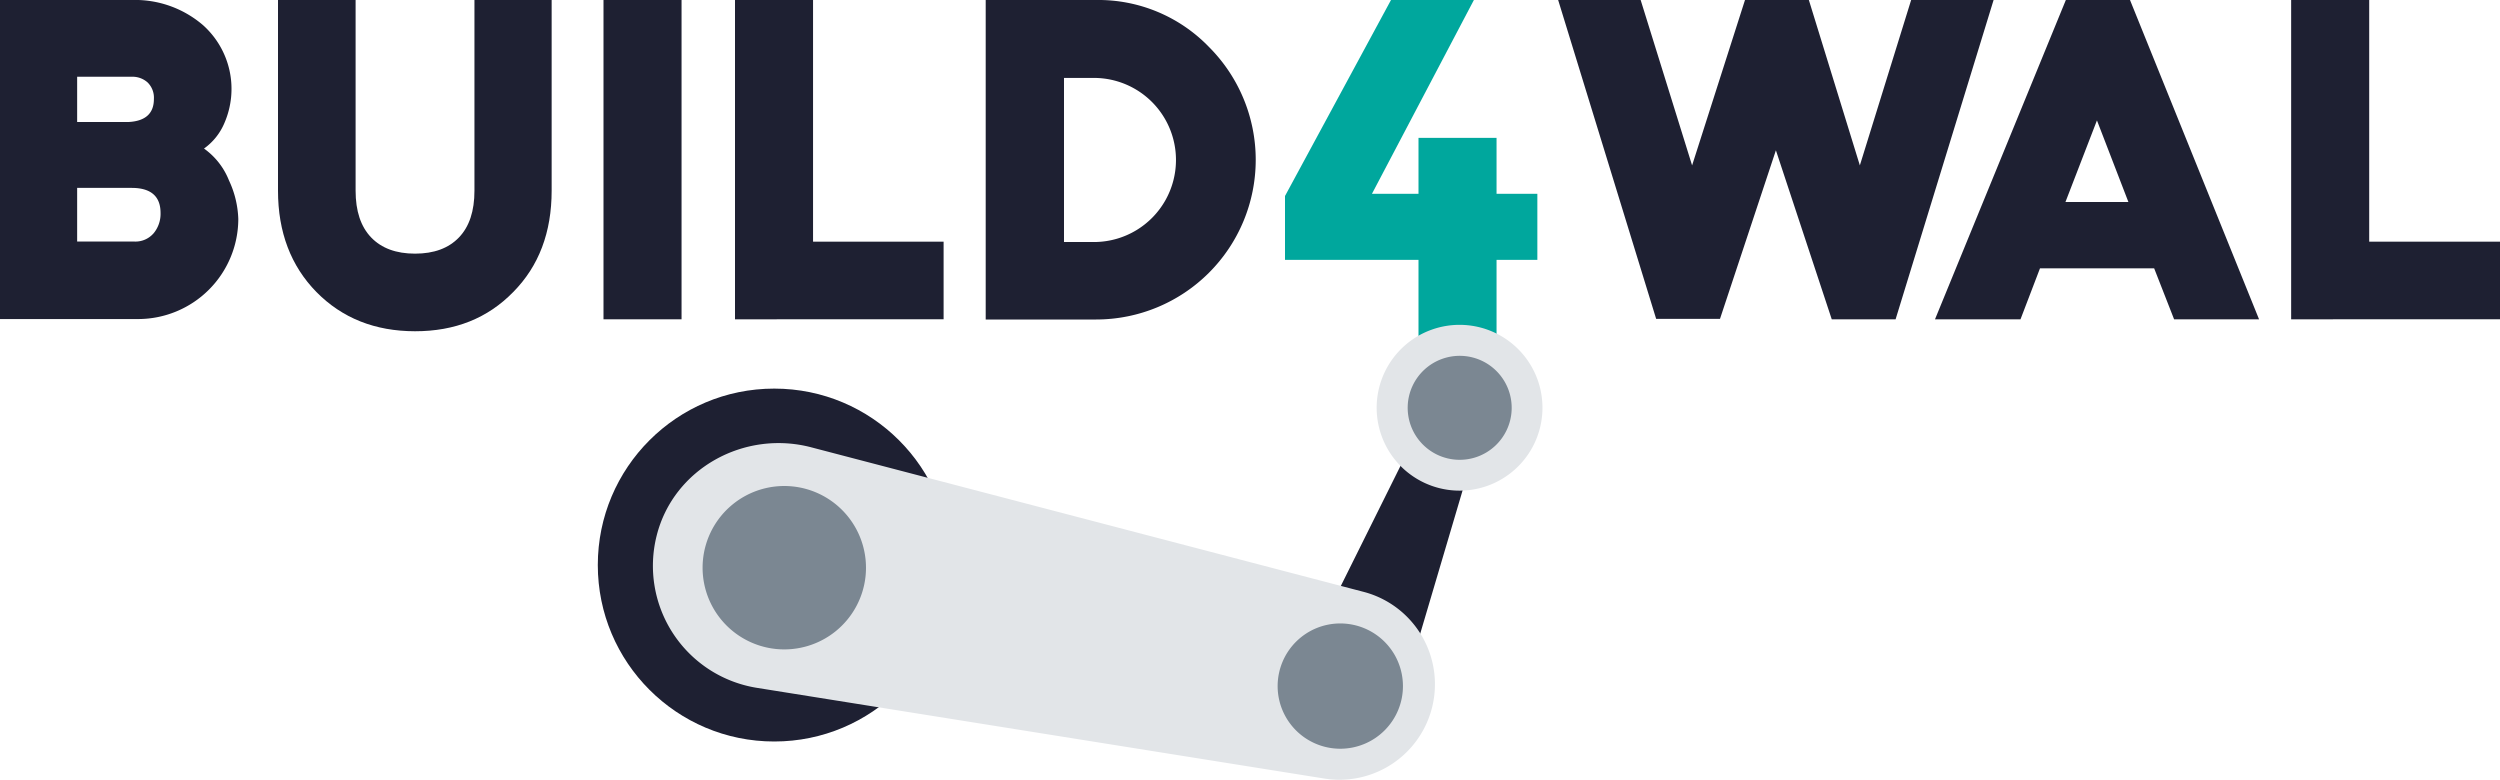
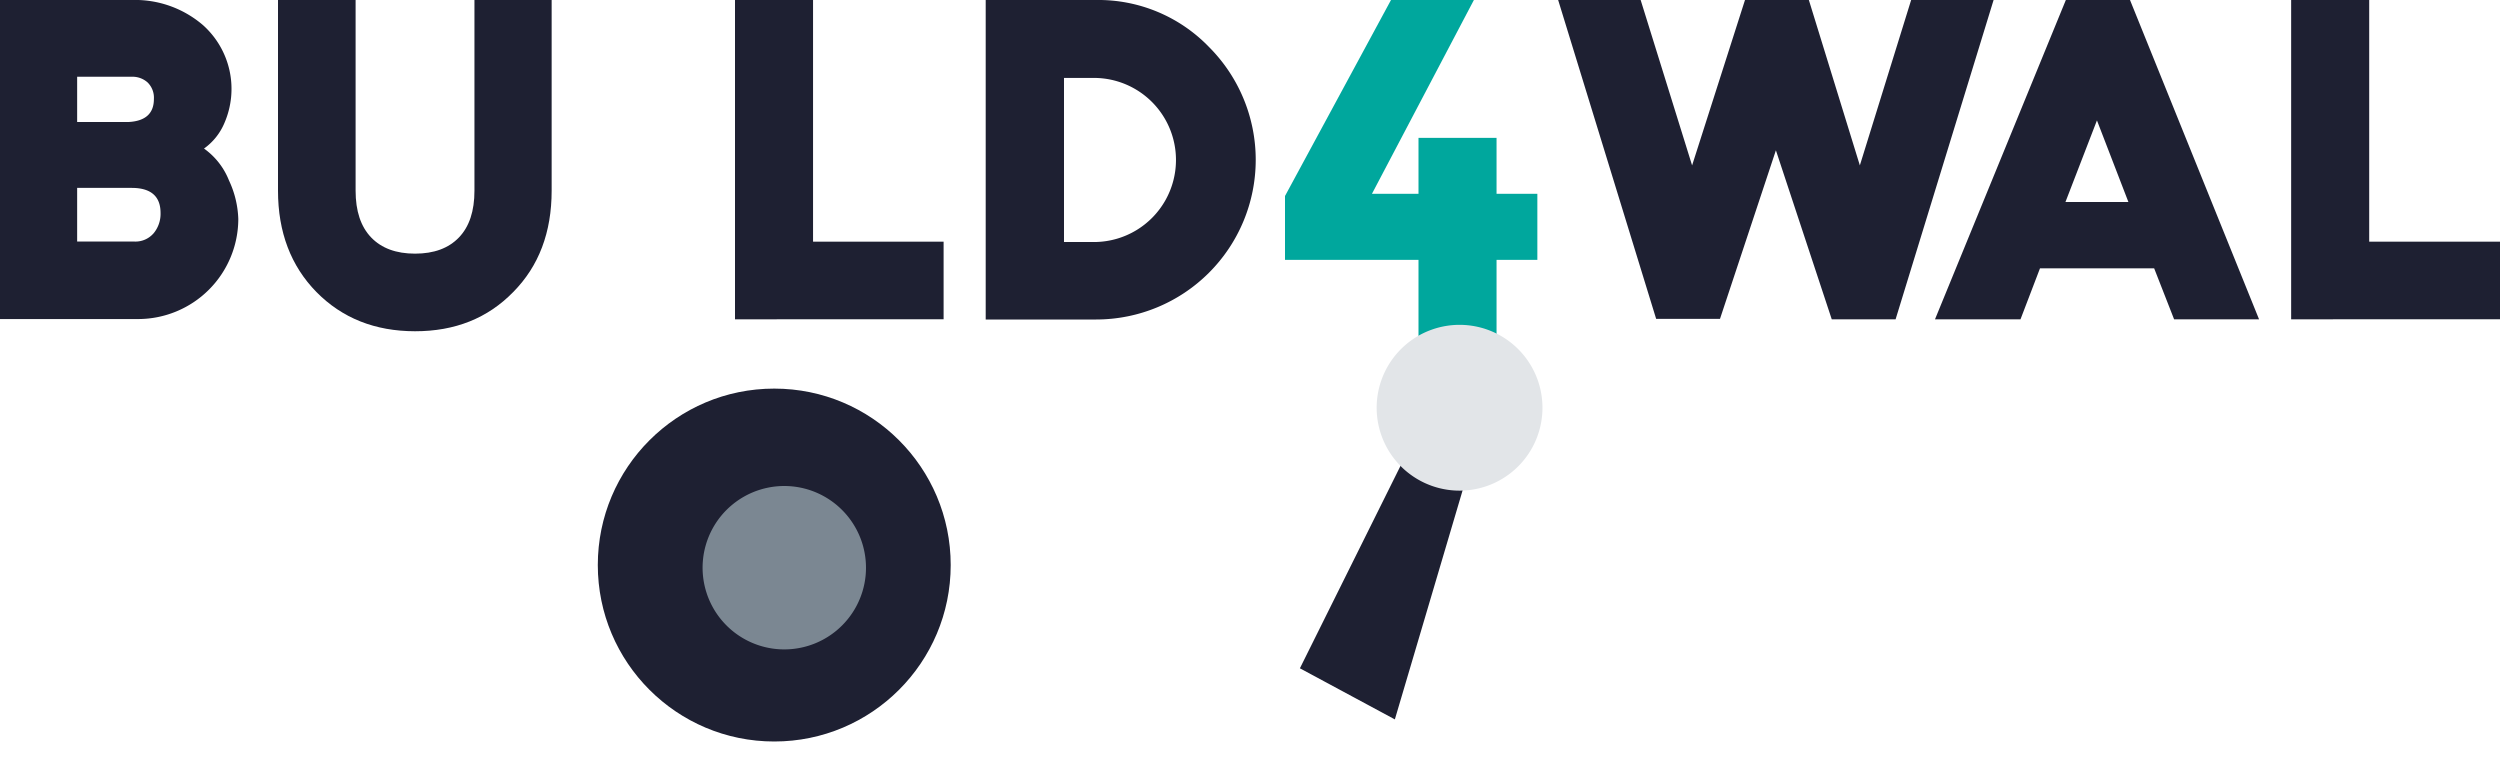
<svg xmlns="http://www.w3.org/2000/svg" id="Layer_1" data-name="Layer 1" viewBox="0 0 500 155.97">
  <defs>
    <style>.cls-1{fill:#1e2032;}.cls-2{fill:#00a79d;}.cls-3{fill:#e2e5e8;}.cls-4{fill:#7b8792;}</style>
  </defs>
  <path class="cls-1" d="M90.58,277.61a17.11,17.11,0,0,1,4.3,19.6,11.92,11.92,0,0,1-4.08,5.1,14.27,14.27,0,0,1,5,6.39,19.49,19.49,0,0,1,1.86,7.71,20.06,20.06,0,0,1-20,20H50V272.6H76.34A20.85,20.85,0,0,1,90.58,277.61ZM65.43,297H75.72q5.06-.27,5.06-4.61a4.27,4.27,0,0,0-1.25-3.29,4.52,4.52,0,0,0-3.19-1.15H65.43Zm15.26,22.3a6.1,6.1,0,0,0,1.42-4.12c0-3.31-1.93-5-5.77-5H65.43v10.73H76.87A4.78,4.78,0,0,0,80.69,319.29Z" transform="translate(-50 -272.6)" />
  <path class="cls-1" d="M152.65,331Q145,338.86,133,338.85T113.28,331q-7.68-7.85-7.68-20.27V272.6h15.52v38.13q0,6.12,3.11,9.36t8.78,3.24q5.67,0,8.78-3.24t3.1-9.36V272.6h15.44v38.13Q160.33,323.24,152.65,331Z" transform="translate(-50 -272.6)" />
-   <path class="cls-1" d="M170.7,336.46V272.6h15.61v63.86Z" transform="translate(-50 -272.6)" />
  <path class="cls-1" d="M238.72,320.93v15.53H197V272.6h15.61v48.33Z" transform="translate(-50 -272.6)" />
  <path class="cls-1" d="M291.8,282a31.93,31.93,0,0,1-22.57,54.5H247.14V272.6h22.09A30.75,30.75,0,0,1,291.8,282Zm-29,39h6.39a16.41,16.41,0,0,0,0-32.81h-6.39Z" transform="translate(-50 -272.6)" />
  <path class="cls-2" d="M333.7,311.36V300.18h15.61v11.18h8.16v13.21h-8.16v38.49H333.7V324.57H307V311.8l21.2-39.2h16.58l-20.39,38.76Z" transform="translate(-50 -272.6)" />
  <path class="cls-1" d="M432.23,272.6h16.49l-19.6,63.86H416.35l-11.17-33.8L394,336.37H381.23l-19.6-63.77h16.5l10.29,33.08L399,272.6h12.77l10.2,33.08Z" transform="translate(-50 -272.6)" />
  <path class="cls-1" d="M480.83,326.26H458l-3.9,10.2H437l26.17-63.86H476l25.81,63.86H484.82ZM475.68,313l-6.29-16.32L463.09,313Z" transform="translate(-50 -272.6)" />
  <path class="cls-1" d="M550,320.93v15.53H508.23V272.6h15.61v48.33Z" transform="translate(-50 -272.6)" />
  <circle class="cls-1" cx="154.85" cy="113.01" r="35.29" />
  <polygon class="cls-1" points="296.61 84.26 278.97 143.88 259.98 133.66 287.22 78.85 296.61 84.26" />
-   <path class="cls-3" d="M322.83,391,212.24,362.06c-13.4-3.51-27.54,4.25-30.91,17.68a24.71,24.71,0,0,0,20.06,30.43L315,428.33A19.1,19.1,0,0,0,322.83,391Z" transform="translate(-50 -272.6)" />
  <path class="cls-3" d="M349,339.16a16.58,16.58,0,1,1-22.08,7.91A16.58,16.58,0,0,1,349,339.16Z" transform="translate(-50 -272.6)" />
  <path class="cls-4" d="M223.12,387.74a16.34,16.34,0,1,1-14.66-17.86A16.35,16.35,0,0,1,223.12,387.74Z" transform="translate(-50 -272.6)" />
-   <path class="cls-4" d="M346.36,344.75a10.4,10.4,0,1,1-13.84,5A10.41,10.41,0,0,1,346.36,344.75Z" transform="translate(-50 -272.6)" />
-   <path class="cls-4" d="M328.48,402.86a12.53,12.53,0,1,1-17.37-3.47A12.54,12.54,0,0,1,328.48,402.86Z" transform="translate(-50 -272.6)" />
</svg>